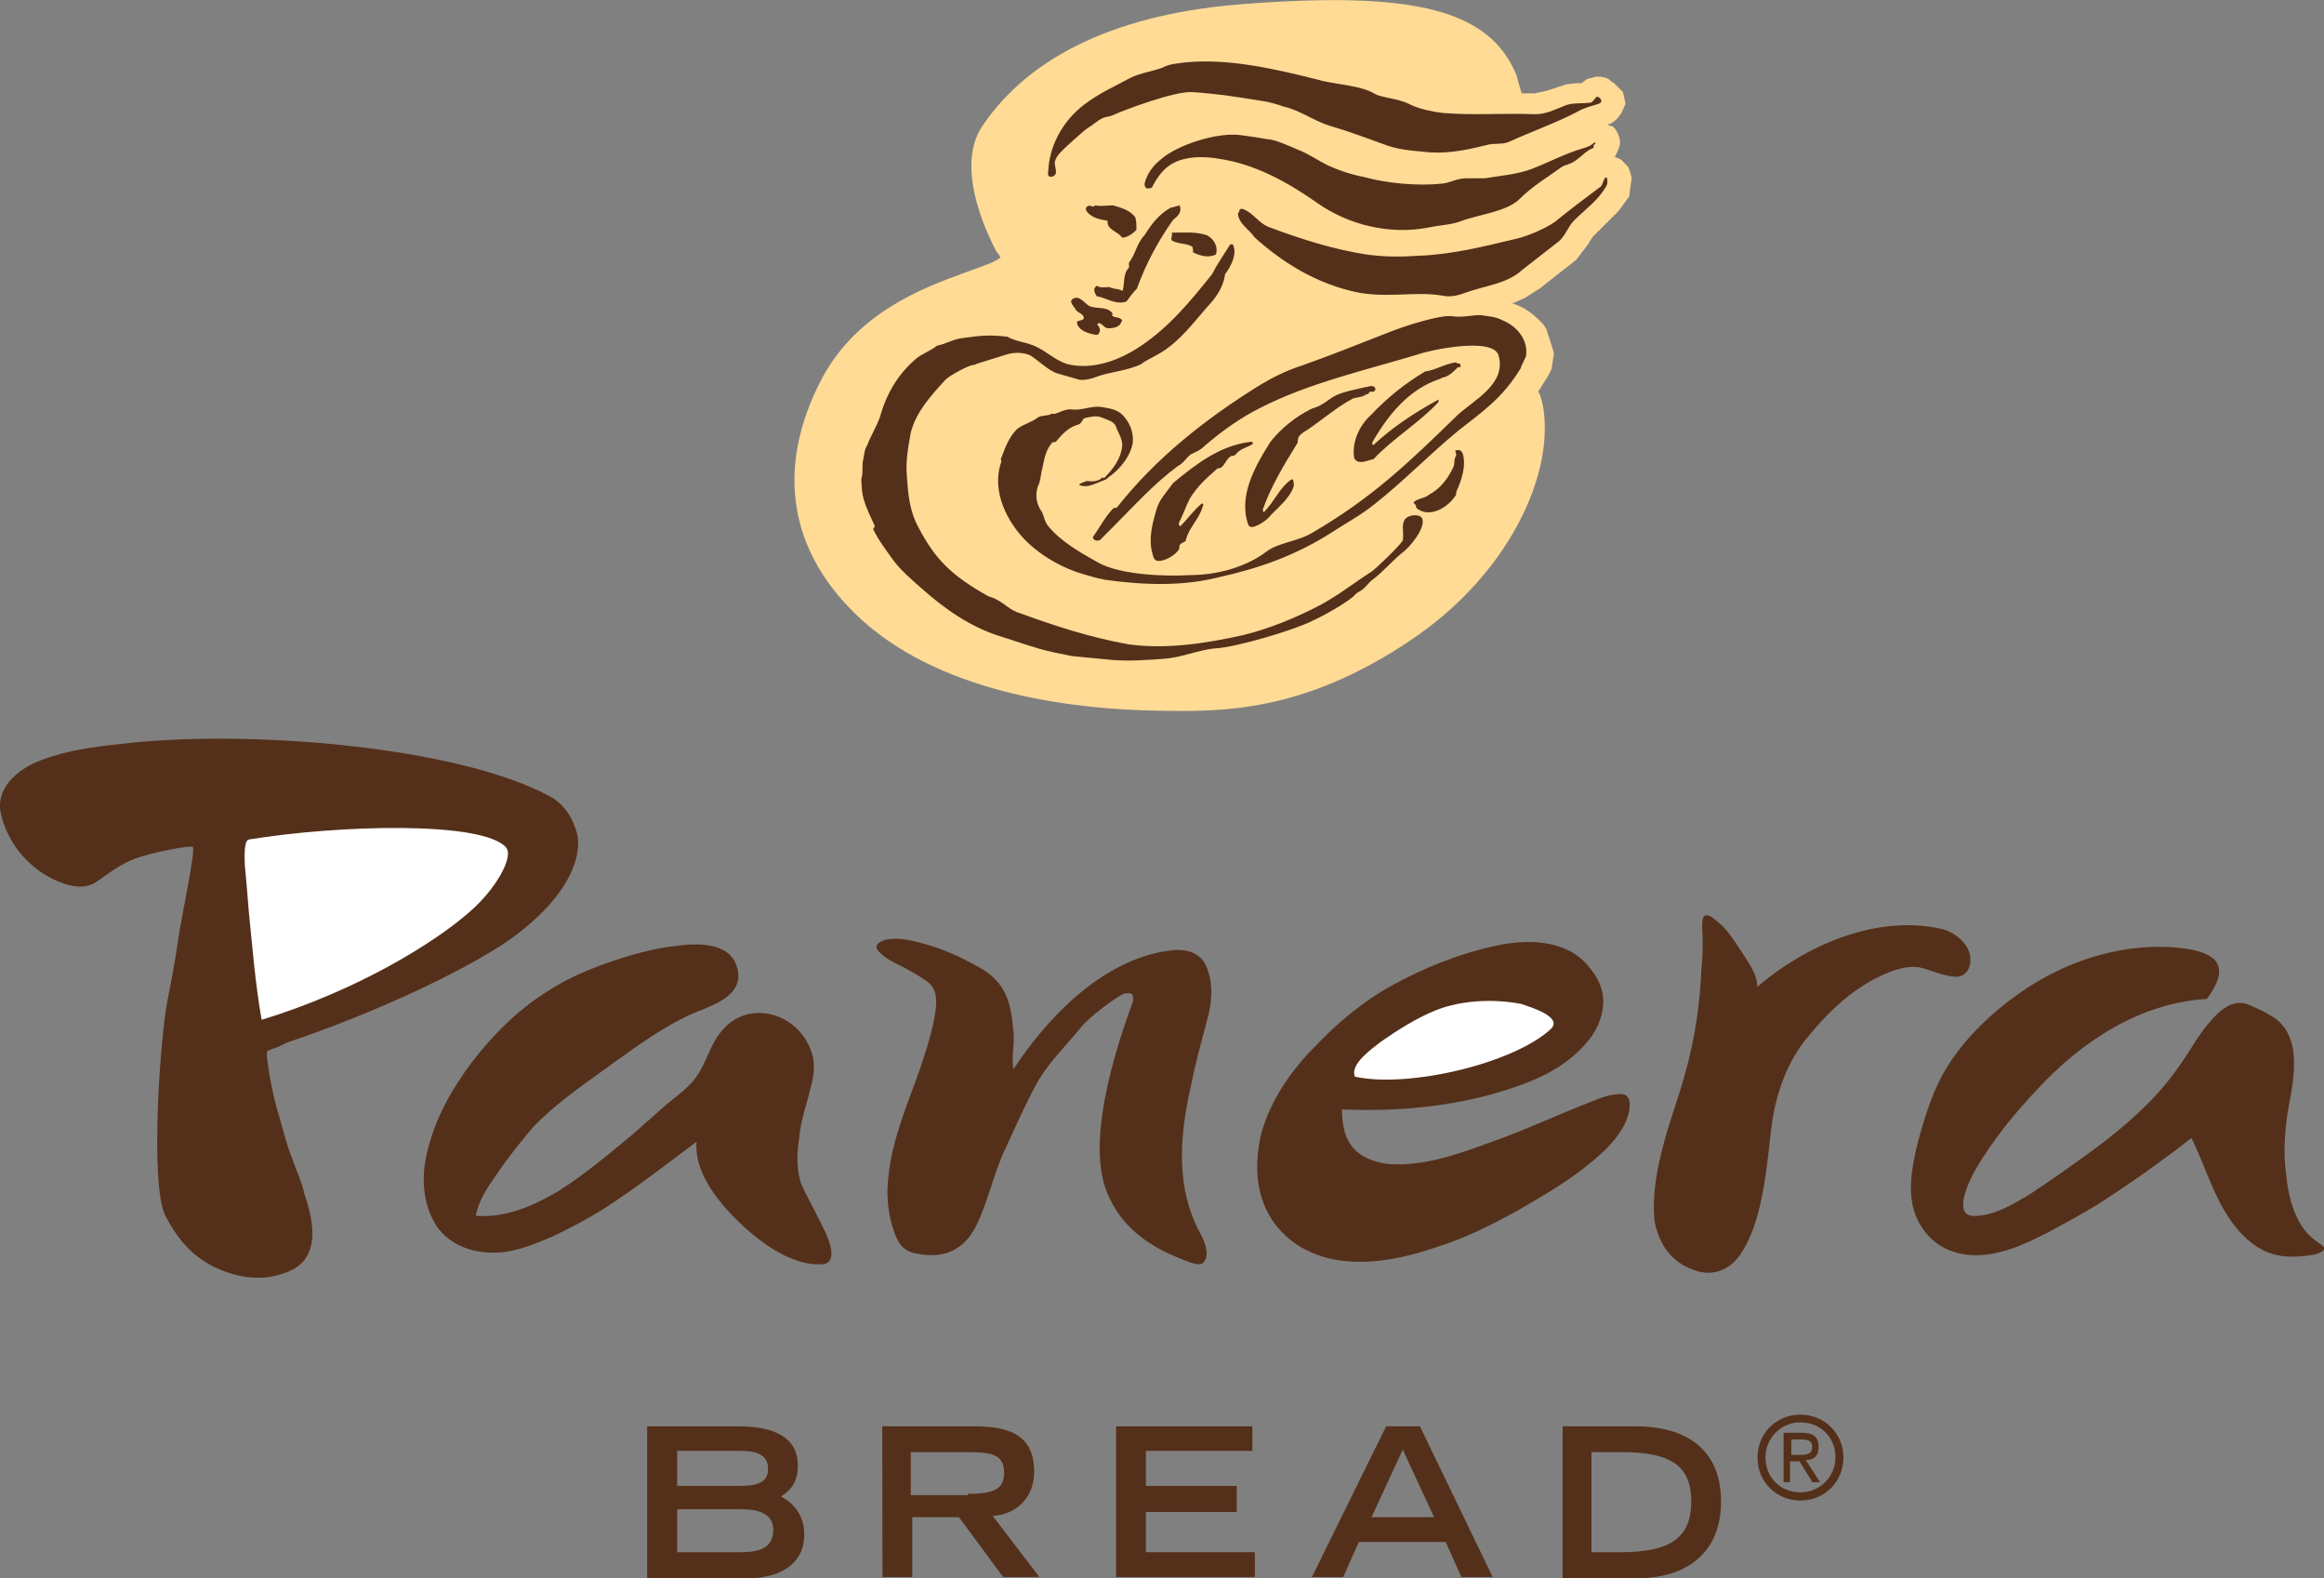
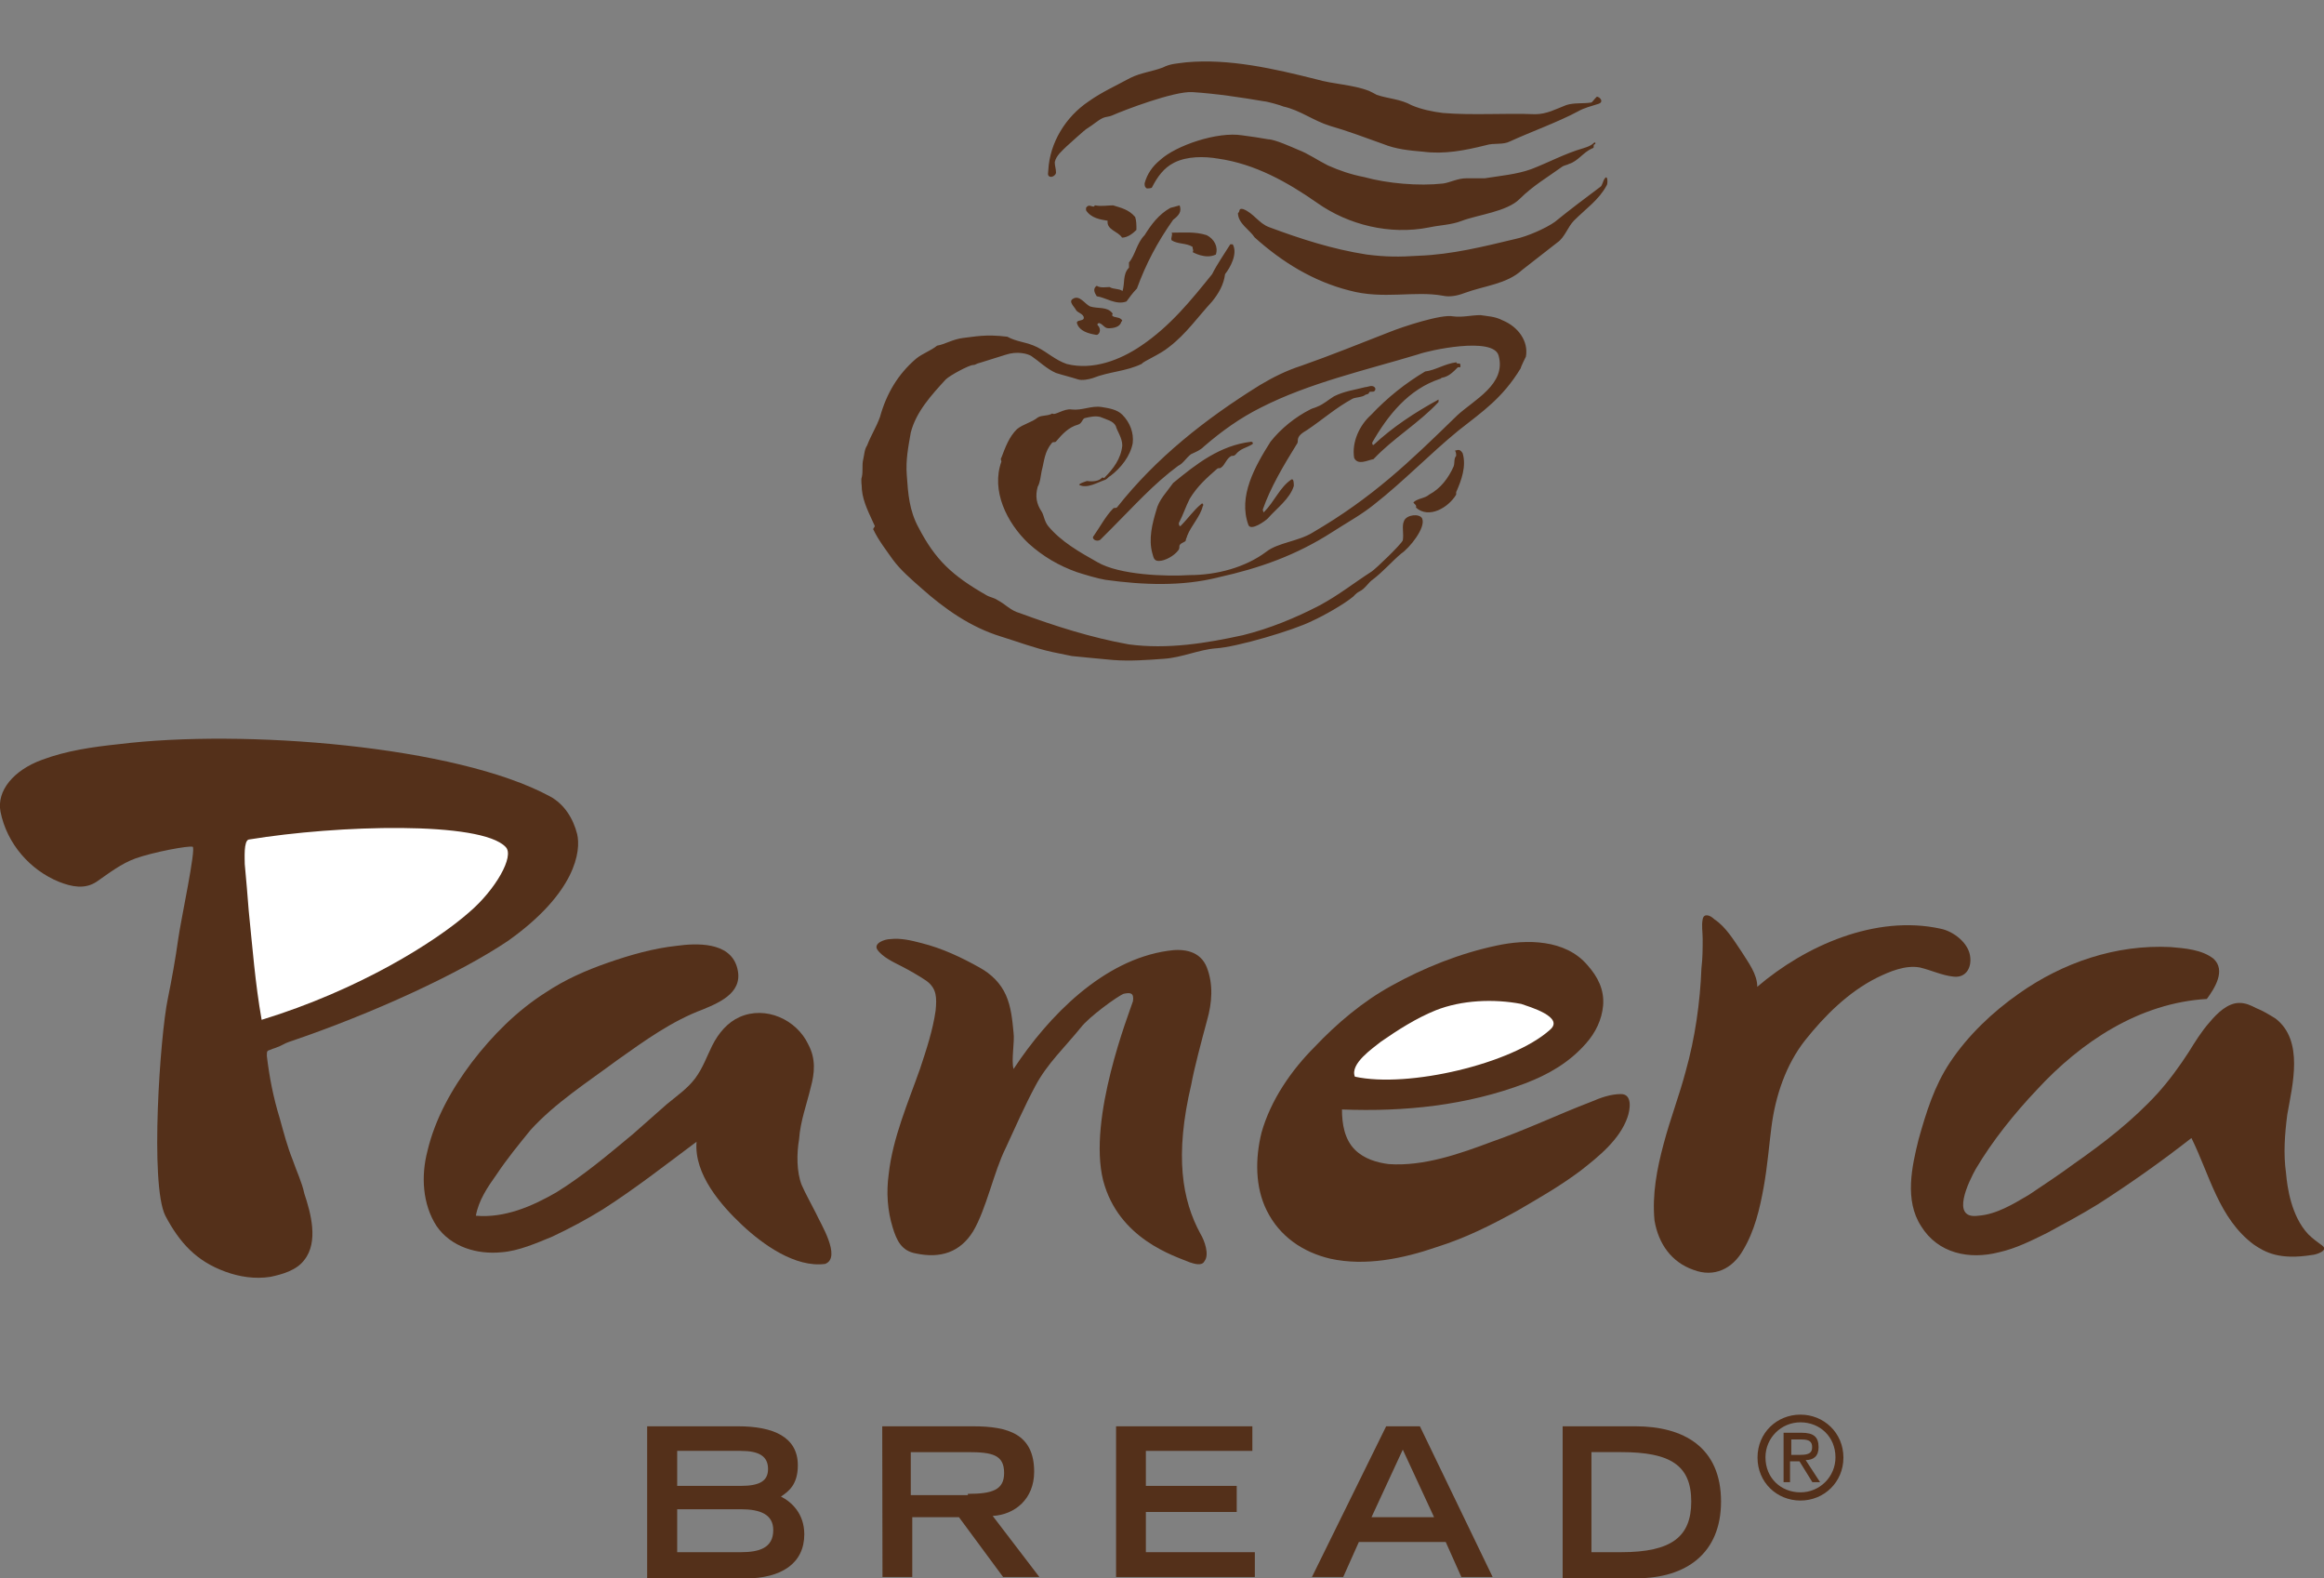
<svg xmlns="http://www.w3.org/2000/svg" version="1.1" id="Layer_1" x="0px" y="0px" viewBox="115.9 287.7 936.2 635.5" enable-background="new 115.9 287.7 936.2 635.5" xml:space="preserve">
  <rect x="115.9" y="287.7" width="936.2" height="635.5" fill="#808080" stroke="none" />
  <g>
    <g>
      <g>
        <path fill="#667733" d="M23,986.1" />
      </g>
    </g>
  </g>
  <g>
-     <path fill="#FFDB96" d="M617.3,289.3c-50.2,3.7-86.3,20.4-105.7,49.2c-12,17.8,4.2,47.6,5.8,50.7l0.5,0.5l1,1.6   c-1,1.6-8.9,4.2-14.6,6.3c-17.3,6.3-43.4,16.2-57.5,42.9c-18.8,36.1-13.1,70.1,16.2,96.8c34,30.9,88.9,36.1,118.7,36.6   c26.2,0.5,59.1,1,103.1-28.8c35.6-24.1,53.4-59.1,53.4-84.7c0-5.2-0.5-9.9-2.1-14.1c0,0-0.5-0.5-0.5-1c1.6-2.6,3.7-5.8,3.7-5.8   c0.5-1,1.6-3.1,1.6-3.1l1-6.3c0-0.5-3.1-9.9-3.1-9.9l-1-1.6c-3.7-4.2-7.8-7.3-13.1-8.9h1l4.7-2.1c0.5-0.5,5.8-3.7,5.8-3.7   c0.5-0.5,14.6-11.5,14.6-11.5l5.2-6.8c0-0.5,1.6-2.6,1.6-2.6l2.6-2.6l7.8-7.8l4.2-5.8c0-0.5,1-7.3,1-7.3c0-0.5-1-3.7-1-3.7l-0.5-1   l-0.5-0.5L769,352c0,0-2.1-1-2.6-1c1-2.1,2.1-4.2,2.1-5.8c0-2.1-1-4.7-2.6-6.3c-0.5-0.5-1.6-0.5-2.6-1c0.5,0,1.6-0.5,1.6-0.5   c1-0.5,2.1-1.6,2.1-1.6l0.5-0.5l1.6-2.1l1.6-3.7l-0.5-2.6l-0.5-2.1l-1-1l-2.6-2.6c-1-0.5-2.1-1.6-2.1-1.6l-1-0.5l-2.1-0.5h-2.1   l-3.7,1l-2.1,1.6h-2.1l-4.2,0.5l-6.3,2.1l-1.6,0.5l-4.7,1h-5.2c-1-3.1-2.1-7.3-2.1-7.3C716.1,291.9,686.3,284,617.3,289.3    M761.6,359.9L761.6,359.9L761.6,359.9z" />
    <path fill="#54301A" d="M701.5,475.5c0.5-1.6,0-3.1,1-4.2c0-0.5,0-1.6-0.5-2.1c1.6-0.5,2.1-0.5,3.1,1c1.6,5.2-0.5,11-2.6,15.7   c0,0.5,0,0.5,0,1c-3.1,5.2-11,9.9-16.2,5.2c0.5-1-1-1.6-1-2.1c1.6-1.6,4.7-1.6,6.3-3.1C696.3,484.4,699.4,480.2,701.5,475.5    M690,437.3c4.2-0.5,7.8-3.1,12.6-3.7c0,1,1.6,0,1.6,1c0,0.5,0,0.5,0,1c-0.5,0-0.5,0-1,0c-2.1,2.1-3.7,3.7-6.3,4.2   c-0.5,0-0.5,0.5-1,0.5c-12.6,4.2-20.9,14.6-27.2,25.6c0,0.5,0,1,0.5,1c7.8-7.3,16.7-13.1,26.2-18.3c0,0.5,0,0.5,0,1   c-7.8,8.4-18.3,14.6-26.2,23c-2.6,0.5-6.3,2.6-7.8-0.5c-1-6.3,2.1-13.1,6.8-17.3C674.8,447.8,682.1,442,690,437.3 M643.9,452.5   c1-0.5,1.6-0.5,2.6-1c2.6-1,4.2-2.6,6.8-4.2c4.2-2.1,8.4-2.6,12.6-3.7c1,0,2.6-1,3.7,0c0.5,0.5,0.5,1,0,1.6c-0.5,0.5-2.1,0-2.1,0.5   c-0.5,1-0.5,0.5-1.6,1c-1,1-4.2,1-5.2,1.6c-6.8,3.7-12,8.4-18.3,12.6c-1.6,1-3.7,2.1-3.7,4.2c0,0.5,0,1-0.5,1.6   c-5.2,8.4-10.5,17.3-13.6,26.2c0,0.5,0.5,1.6,0.5,1c4.2-4.2,6.3-9.9,11-13.1c1-0.5,1,1.6,1,2.6c-1.6,5.2-6.8,8.9-10.5,13.1   c-1,1-6.8,5.2-7.8,2.6c-4.2-11.5,2.6-23.5,8.9-33.5C631.9,460.3,637.7,455.6,643.9,452.5 M619.9,465.6c0.5,0,1,0.5,0.5,1   c-2.6,1.6-4.7,1.6-6.8,4.2c-0.5,0.5-1,0.5-1.6,0.5c-2.1,1-2.6,3.7-4.2,4.7c-0.5,0.5-1,0-1.6,0.5c-4.2,3.7-7.8,6.8-11,12   c-1.6,3.1-2.6,6.3-4.2,9.4c-0.5,0.5,0,2.1,0.5,1.6c3.1-3.1,5.2-6.3,8.4-8.9c0.5-0.5,1,0.5,0.5,1c-1,4.2-4.7,7.8-6.3,12   c0,0.5-0.5,1-0.5,1.6c0,1-2.6,1-2.6,2.6c0,0.5,0,1-0.5,1.6c-1.6,2.1-5.2,4.2-7.8,4.2c-2.1,0-2.1-1.6-2.6-3.1   c-1.6-5.8,0-12,1.6-17.3c1-4.2,4.2-7.3,6.8-11C597.9,474.5,607.3,467.1,619.9,465.6 M559.7,480.2c0.5-0.5,0.5,0,1,0   c3.7-3.7,6.8-7.8,7.3-13.1c0-3.1-2.1-5.8-2.6-7.8c-1-2.1-3.7-2.6-6.3-3.7c-2.1-0.5-4.2,0-6.3,0.5c-1,0.5-1,2.1-2.6,2.6   c-3.7,1-6.3,3.7-8.9,6.8c-0.5,0.5-1,0-1.6,0.5c-3.1,3.7-3.1,7.3-4.2,11.5c-0.5,2.6-0.5,4.2-1.6,6.3c-1,3.7-0.5,6.8,1.6,9.9   c1,1.6,1,3.7,2.6,5.8c5.2,6.3,12.6,10.5,19.9,14.6c8.9,5.2,27.7,5.8,37.1,5.2c11,0,22.5-3.1,30.9-9.4c4.7-3.7,13.1-4.2,18.8-7.8   c24.1-14.1,38.7-28.2,58.1-47.1c6.8-6.3,19.9-12.6,16.7-24.1c-2.1-7.8-28.2-2.1-32.4-0.5c-20.9,6.3-43.9,11.5-63.3,21.4   c-8.4,4.2-15.7,9.4-23,15.7c-1.6,1.6-3.1,2.1-5.2,3.1c-2.1,1.6-3.1,3.7-5.2,4.7c-9.9,7.3-17.8,16.2-26.7,25.1   c-1.6,1.6-3.1,3.1-4.7,4.7c-1.6,1-3.7-0.5-2.6-1.6c2.6-3.7,4.7-7.8,7.8-11c0.5-0.5,1,0,1.6-0.5c15.7-19.9,35.6-35.6,57.5-49.2   c5.2-3.1,10.5-5.8,16.7-7.8c12-4.2,23.5-8.9,35.6-13.6c5.2-2.1,20.9-7.3,25.6-6.3c3.7,0.5,7.3-0.5,11-0.5c3.1,0.5,5.8,0.5,8.9,2.1   c6.3,2.6,10.5,8.4,9.4,14.6c0,0-2.1,4.2-2.1,4.7c-7.3,12-15.2,17.3-25.1,25.1c-11.5,9.4-22,20.4-34,29.8c-5.2,4.2-11,7.3-16.7,11   c-14.6,9.4-29.3,14.6-46,18.3c-14.6,3.7-30.3,3.1-45.5,1c-3.1-0.5-8.4-2.1-11.5-3.1c-7.3-2.6-13.6-6.3-19.4-11.5   c-8.9-8.4-15.2-21.4-11-33c0-0.5-0.5-1,0-1.6c1.6-4.2,3.1-8.4,6.3-11.5c2.6-2.1,5.8-2.6,8.4-4.7c1.6-1,4.2-0.5,5.8-1.6   c1,1,4.7-2.1,7.8-1.6c4.2,0.5,7.8-1.6,12-1c3.1,0.5,6.3,1,8.4,3.1c3.1,3.1,4.7,7.3,4.2,11.5c-1,5.2-4.7,9.9-8.9,13.1   c-1,0.5-1,1-2.1,1.6c-3.1,1-7.3,3.7-10.5,2.1c-0.5-0.5,3.1-1.6,3.1-1.6C556.6,481.8,558.7,481.3,559.7,480.2 M548.2,408   c2.6-1.6,4.7,2.1,6.8,3.1c3.1,1,6.8,0,8.9,2.6c0.5,0.5,0,0.5,0,1c0.5,1,2.6,0.5,3.7,1.6c0.5,0.5,0.5,0.5,0,1   c-0.5,2.1-3.1,2.6-5.2,2.6c-1.6,0-2.1-1.6-3.7-2.1c-0.5,0-1,0.5-0.5,1c1.6,1.6,0.5,4.2-1,3.7c-3.1-0.5-6.3-1.6-7.3-4.2   c-1-2.1,2.6-1,2.6-2.6c0-1.6-2.6-2.1-3.1-3.1C548.7,411.2,546.1,409.1,548.2,408 M604.2,398.1c2.1-4.2,4.7-7.8,7.3-12   c0.5,0,0.5,0,1,0c2.1,3.7-1,9.4-3.1,12c-0.5,4.2-2.6,7.8-5.2,11c-5.8,6.3-10.5,13.1-17.3,18.3c-3.7,3.1-10.5,5.8-11,6.8   c-6.3,3.1-13.1,3.1-19.9,5.8c-1.6,0.5-4.2,1-5.8,0.5c-3.1-1-5.8-1.6-8.9-2.6c-3.7-1.6-6.8-4.7-9.9-6.8c-1.6-1-5.8-2.1-10.5-0.5   c-3.1,1-6.8,2.1-9.9,3.1c-2.1,0.5-2.1,1-3.1,1c-1.6,0-9.4,4.2-11,5.8c-5.8,6.3-12,13.1-14.1,21.4c-1,5.8-2.1,11-1.6,17.3   c0.5,7.3,1,14.1,4.7,20.9c6.8,13.1,13.6,19.4,27.2,27.2c1.6,1,3.1,1,4.7,2.1c3.1,1.6,5.2,4.2,8.9,5.2c14.1,5.2,28.8,9.9,43.9,12.6   c15.7,2.1,31.4-0.5,46-3.7c10.5-2.6,20.9-6.8,30.9-12c7.8-4.2,13.6-8.9,20.9-13.6c1.6-1,12-11,12.6-12.6c0.5-2.6-0.5-5.8,0.5-7.8   c1-2.6,6.3-3.1,7.3-1c1.6,3.7-5.2,12-8.4,14.1c-3.7,3.1-7.3,7.3-11.5,10.5c-1.6,1-3.1,3.7-5.2,4.7c-1,0.5-1.6,1-2.6,2.1   c-3.7,3.1-12,7.8-16.7,9.9c-7.3,3.7-30.3,10.5-38.7,11c-6.8,0.5-13.6,3.7-20.9,4.2c-6.8,0.5-13.6,1-20.4,0.5   c-5.2-0.5-11-1-16.7-1.6c-2.6-0.5-4.7-1-7.8-1.6c-7.3-1.6-14.1-4.2-20.9-6.3c-12-3.7-22.5-11-31.9-19.4c-4.2-3.7-8.4-7.3-11.5-11.5   c-2.6-3.7-5.8-7.8-7.8-12c-0.5-0.5,0.5-1,0.5-1.6c-2.1-4.7-4.7-9.4-5.2-14.6c0-2.1-0.5-3.7,0-5.2c0.5-2.1,0-4.7,0.5-6.8   c0.5-2.1,0.5-4.2,1.6-5.8c1.6-4.2,3.7-7.3,5.2-11.5c2.6-9.4,7.3-17.3,14.6-23.5c2.6-2.1,5.8-3.1,8.4-5.2c3.1-0.5,6.3-2.6,10.5-3.1   c4.7-0.5,8.9-1.6,17.8-0.5c3.7,2.1,7.8,2.1,12,4.2c4.2,2.1,7.3,5.2,12,6.8c10.5,2.6,21.4-1.6,29.8-7.3   C587.4,419,595.8,408.5,604.2,398.1 M596.3,387.1c-2.6-1.6-5.8-1-8.4-2.6c-0.5-1,0.5-2.1,0-3.1c4.7,0,9.4-0.5,14.1,1   c3.1,1.6,4.7,4.7,3.7,7.8c-4.2,2.1-9.4-1-9.4-1C596.9,388.7,596.3,388.1,596.3,387.1 M614.6,373.5c1-0.5,0-2.1,2.1-1.6   c4.2,1.6,6.3,5.8,10.5,7.3c12.6,4.7,25.6,8.9,39.2,11c7.8,1,13.1,1,20.9,0.5c13.6-0.5,26.2-3.7,39.2-6.8c4.7-1,12-4.2,15.7-6.8   c5.8-4.7,12-9.4,18.3-14.1c1-0.5,1-2.6,2.1-3.7c1-1,1,2.6,0.5,3.1c-3.1,5.8-8.4,9.4-13.1,14.1c-2.6,2.6-3.7,6.8-6.8,8.9   c-4.7,3.7-9.4,7.3-14.1,11c-6.3,5.8-15.2,6.3-23.5,9.4c-2.6,1-5.8,1.6-8.4,1c-11.5-2.1-24.1,1.6-37.7-2.1   c-14.6-3.7-27.2-11.5-38.2-21.4C619.4,380.3,614.6,377.7,614.6,373.5 M577,361.5c1-3.7,3.1-6.8,6.3-9.4c6.3-5.8,23-11.5,33-9.9   c3.7,0.5,7.3,1,10.5,1.6c2.6,0,9.4,3.1,12,4.2c4.2,1.6,7.8,4.2,12,6.3c4.7,2.1,9.4,3.7,14.6,4.7c9.4,2.6,22,3.7,31.9,2.6   c3.1-0.5,5.8-2.1,9.4-2.1c2.6,0,4.7,0,7.3,0c6.3-1,13.1-1.6,18.8-3.7c6.8-2.6,13.6-6.3,20.9-8.4c1.6-0.5,3.1-1,4.2-2.1   c0.5-0.5,1,0,0.5,0.5c-1,0,0,1.6-1,1.6c-3.7,1.6-5.8,5.2-9.4,6.3c-1,0.5-1.6,0.5-2.6,1c-5.8,4.2-12,7.8-17.3,13.1   c-5.2,5.2-16.7,6.3-23.5,8.9c-4.2,1.6-8.4,1.6-13.1,2.6c-15.7,3.1-32.4-1-45-9.9c-12-8.4-25.1-15.7-39.8-17.8   c-5.8-1-12.6-1-17.8,1.6c-4.2,2.1-6.8,5.8-8.9,9.9c0,0.5-2.1,0.5-2.1,0.5C577,363,577,362.5,577,361.5 M554.5,328.5   c5.2-3.7,11-6.3,16.7-9.4c4.2-2.1,8.9-2.6,13.1-4.2c3.1-1.6,5.8-1.6,9.4-2.1c17.3-1.6,35.6,2.6,52.3,6.8c7.3,2.1,14.6,2.1,21.4,4.7   c1,0.5,2.1,1,3.1,1.6c4.7,1.6,9.4,1.6,14.1,4.2c3.7,1.6,8.4,2.6,12.6,3.1c12,1,25.1,0,37.1,0.5c4.7,0,8.4-2.1,12.6-3.7   c3.1-1,6.8-0.5,9.9-1c0.5,0,1-1,2.1-2.1c0.5-1,3.7,1.6,1,2.6c-3.1,1-5.8,1.6-8.4,3.1c-7.8,4.2-19.4,8.4-27.2,12   c-3.1,1.6-6.3,0.5-9.9,1.6c-8.4,2.1-16.7,3.7-25.1,2.6c-5.8-0.5-11-1-16.2-3.1c-7.3-2.6-14.1-5.2-21.4-7.3   c-6.8-2.1-12-6.3-18.8-7.8c-1-0.5-6.8-2.1-7.8-2.1c-9.4-1.6-19.4-3.1-28.8-3.7c-7.3-0.5-27.7,7.3-32.4,9.4c-1,0.5-2.6,0.5-3.7,1   c-2.1,1-3.7,2.6-6.3,4.2c-1,0.5-7.8,6.8-8.4,7.3c-1.6,1.6-4.2,3.7-4.7,6.3c0,1.6,0.5,2.6,0.5,4.2c0,1-1.6,2.1-2.6,1.6   s-0.5-1.6-0.5-2.6C538.8,345.2,545.1,334.8,554.5,328.5 M587.4,371.4c0,0,2.1-0.5,3.7-1c1,2.6-0.5,4.2-2.6,5.8   c-6.3,8.9-11,17.8-14.6,27.7c-1.6,1.6-3.1,3.7-4.2,5.2c-4.2,1.6-8.4-1.6-12-2.1c-1-1.6-1.6-3.1,0-4.2c1.6,1,3.7,0.5,5.2,0.5   c1.6,1,3.7,0.5,5.2,1.6c1-3.1,0-6.8,2.6-9.4c0-0.5,0-1,0-2.1c2.6-3.1,3.1-7.8,6.3-11C579.6,378.2,582.7,374,587.4,371.4    M553.4,372.4c0-0.5,0-0.5,0-1c1-1.6,2.1-0.5,3.1-0.5l0.5-0.5c2.6,0.5,5.2,0,7.3,0c3.1,1,6.3,1.6,8.9,4.7c0.5,1.6,0.5,3.1,0.5,5.2   c-1.6,1.6-3.7,3.1-5.8,3.1c-1.6-2.6-6.3-3.1-5.8-6.8C559.2,376.1,555.5,375.6,553.4,372.4" />
    <g>
      <g>
        <path fill="#54301A" d="M841.2,857.4c9.4,0,17.3,7.3,17.3,17.3c0,9.9-7.8,17.3-17.3,17.3s-17.3-7.3-17.3-17.3     C823.9,864.7,831.7,857.4,841.2,857.4 M841.2,860.5c-7.8,0-14.1,6.3-14.1,14.1c0,8.4,6.3,14.1,14.1,14.1s14.1-6.3,14.1-14.1     C855.3,866.3,849,860.5,841.2,860.5 M837.5,884.6h-3.1v-19.9h7.3c4.7,0,6.8,1.6,6.8,5.8c0,3.7-2.1,5.2-5.2,5.2l5.8,8.9h-3.1     l-5.2-8.4H837v8.4H837.5z M837.5,873.6h3.7c3.7,0,4.7-1,4.7-3.1c0-2.1-1-3.1-4.2-3.1h-4.2L837.5,873.6L837.5,873.6z" />
        <path fill="#54301A" d="M376.6,862.1h36.6c14.1,0,24.1,4.2,24.1,15.7c0,7.8-3.7,10.5-6.8,12.6c4.2,2.1,9.4,6.8,9.4,15.2     c0,11.5-8.9,17.8-24.1,17.8h-39.2V862.1z M414.3,886.1c7.8,0,11-2.1,11-6.8c0-5.2-3.7-7.3-11-7.3h-25.6v14.1H414.3z M414.3,912.8     c7.3,0,13.1-1.6,13.1-8.9c0-6.3-5.2-8.4-13.1-8.4h-25.6v17.3H414.3z" />
        <path fill="#54301A" d="M471.3,862.1h36.6c14.1,0,24.6,3.1,24.6,18.3c0,11-7.8,17.3-16.7,17.8l18.8,24.6H520l-17.8-24.1h-18.8     v24.1h-12L471.3,862.1L471.3,862.1z M505.8,889.3c9.9,0,14.6-1.6,14.6-8.4c0-7.3-4.7-8.4-14.6-8.4h-23v17.3h23V889.3z" />
        <polygon fill="#54301A" points="565.5,862.1 620.4,862.1 620.4,872 577.5,872 577.5,886.1 614.1,886.1 614.1,896.6 577.5,896.6      577.5,912.8 621.4,912.8 621.4,922.8 565.5,922.8    " />
        <path fill="#54301A" d="M674.3,862.1h13.6l29.3,60.7h-12.6l-6.3-14.1h-35l-6.3,14.1h-12.6L674.3,862.1z M693.6,898.7l-12.6-27.2     l-12.6,27.2H693.6z" />
        <path fill="#54301A" d="M745.4,862.1h29.3c19.4,0,34.5,8.4,34.5,30.3c0,20.9-14.1,30.9-34,30.9h-29.8L745.4,862.1L745.4,862.1z      M769,912.8c20.4,0,28.2-6.3,28.2-20.4c0-14.6-8.4-19.9-28.2-19.9h-12v40.3H769z" />
      </g>
      <path fill="#54301A" d="M1004.9,690c-27.2,1.6-50.7,17.3-68.5,36.6c-8.9,9.4-17.8,20.4-24.6,31.9c-2.6,4.7-10.5,20.4,1,18.8    c7.3-0.5,14.1-4.7,20.4-8.4c6.3-4.2,12.6-8.4,18.3-12.6c12-8.4,23.5-17.3,33.5-28.2c4.7-5.2,8.9-11,12.6-16.7    c2.6-4.2,5.2-8.4,8.4-12c3.1-3.7,7.3-7.8,12-7.8c2.6,0,4.7,1,6.8,2.1c2.6,1,5.2,2.6,7.8,4.2c11.5,8.9,6.8,26.7,4.7,38.7    c-1,7.8-1.6,15.7-0.5,23.5c0.5,5.8,2.1,17.3,8.9,24.6c2.1,2.1,3.7,3.1,5.8,4.7c2.6,2.1-3.1,3.7-4.2,3.7c-13.1,2.1-18.8-1-23.5-4.2    c-14.1-10.5-17.8-28.2-25.1-42.9c-12,9.4-24.6,18.3-37.7,26.7c-6.8,4.2-13.6,7.8-20.4,11.5c-6.3,3.1-12.6,6.3-19.4,7.8    c-12,3.1-24.6,0.5-31.4-10.5c-6.8-10.5-3.7-24.1-1-35c3.1-11,6.3-21.4,12.6-30.9c7.3-11,17.3-20.4,27.7-27.7    c17.8-12.6,39.2-19.9,61.2-18.8c5.8,0.5,12.6,1,17.3,4.7C1012.7,678.5,1008,685.8,1004.9,690" />
      <path fill="#54301A" d="M897.6,661.7c5.2,1,11.5,5.8,12,11.5c0.5,4.7-2.1,8.4-6.8,7.8c-4.7-0.5-8.9-2.6-13.6-3.7    c-5.8-1-12,1.6-17.3,4.2c-11.5,5.8-20.9,15.2-28.8,25.1c-7.8,9.9-12,22.5-13.6,35c-1,7.8-1.6,15.7-3.1,24.1    c-1.6,8.9-3.7,17.8-8.4,25.6c-4.2,7.3-11.5,11-19.9,7.8c-8.9-3.1-14.1-10.5-15.7-19.9c-1-10.5,1-20.9,3.7-30.9    c2.6-9.9,6.3-19.4,8.9-29.3c3.7-13.1,5.8-27.7,6.3-41.3c0.5-4.2,0.5-7.8,0.5-12c0-2.6-0.5-5.2,0-7.8c0.5-2.6,3.1-1.6,4.7,0    c4.7,3.1,7.8,8.4,11,13.1c2.6,4.2,6.3,8.9,6.3,14.1C843.2,668.5,871.5,656,897.6,661.7" />
      <path fill="#54301A" d="M568.6,687.9c-2.6,1-14.1,9.4-17.3,13.6c-6.3,7.8-13.6,14.6-18.3,23.5c-4.2,7.8-8.4,17.3-12,25.1    c-4.7,9.4-7.8,24.6-13.1,33.5c-5.2,8.4-13.1,11-23,8.9c-5.8-1-7.8-5.2-9.4-10.5c-2.1-6.8-2.6-14.1-1.6-21.4    c1.6-14.6,7.8-28.8,12.6-42.4c2.6-7.8,5.2-15.7,6.3-23.5c0.5-5.2,0.5-8.9-3.7-12c-3.1-2.1-6.8-4.2-9.9-5.8    c-3.1-1.6-7.8-3.7-9.9-6.8c-1.6-2.6,3.1-4.2,5.2-4.2c4.2-0.5,8.4,0.5,12.6,1.6c8.4,2.1,16.2,5.8,23.5,9.9c4.7,2.6,8.4,6.3,10.5,11    c2.1,4.7,2.6,9.9,3.1,15.2c0.5,3.7-1,11,0,14.6c14.1-21.4,36.1-43.9,62.2-47.6c6.3-1,13.1,0,15.7,6.8s2.1,14.1,0,21.4    c-2.1,7.8-5.2,19.4-6.3,25.6c-6.8,28.8-3.7,46.6,3.7,60.2c1.6,2.6,3.7,8.4,1.6,11c-1,2.1-4.2,1-5.8,0.5c-6.3-2.6-28.8-9.4-35-33    c-6.3-25.1,10.5-67.5,12-72.2C572.8,687.4,571.2,687.4,568.6,687.9" />
      <path fill="#54301A" d="M412.7,676.9c3.1,9.9-5.8,14.1-13.6,17.3c-12.6,4.7-23.5,12.6-34.5,20.4c-12,8.9-25.1,17.3-35,28.2    c-4.7,5.8-9.4,11.5-13.6,17.8c-3.7,5.2-7.3,10.5-8.4,16.7c11.5,1,22.5-3.7,32.4-9.4c11-6.8,20.9-15.2,30.9-23.5    c4.7-4.2,8.9-7.8,13.6-12c3.7-3.1,8.4-6.3,11.5-10.5c3.1-4.2,4.7-8.9,6.8-13.1c2.6-5.2,6.3-9.4,11-11.5c10.5-4.7,23,1,27.7,11    c3.1,5.8,2.6,11.5,1,17.3c-1.6,6.8-4.2,13.6-4.7,20.9c-1,5.8-1,13.1,1,18.3c1.6,3.7,3.7,7.3,5.8,11.5c1.6,3.7,10.5,17.8,3.7,20.4    c-12,1.6-25.1-7.8-33.5-15.7s-19.4-20.4-18.3-33.5c-12.6,9.4-24.6,18.8-37.7,27.2c-6.8,4.2-13.6,7.8-20.4,11    c-6.3,2.6-13.6,5.8-20.4,6.3c-9.9,1-20.4-2.1-26.2-10.5c-5.8-8.9-6.3-20.4-3.7-30.3c3.1-13.1,9.9-25.1,17.8-35.6    c8.4-11,18.3-20.9,29.8-28.2c7.8-5.2,16.2-8.9,25.1-12c8.9-3.1,18.3-5.8,27.7-6.8C396.5,667.5,409.6,667,412.7,676.9" />
      <path fill="#54301A" d="M337.4,608.4c5.8,3.1,9.4,8.9,11,15.2c1.6,6.8-0.5,23.5-27.7,42.9c-19.4,13.1-54.4,29.3-88.4,40.8    c-1.6,0.5-3.1,1.6-4.7,2.1c-1,0.5-1.6,0.5-2.6,1c-1.6,0.5-1.6,0.5-1.6,2.6c1,8.4,2.6,16.7,5.2,25.1c1.6,5.8,3.1,11.5,5.2,16.7    c1.6,4.7,3.7,8.9,4.7,13.6c2.6,7.8,5.8,19.4,0,26.7c-3.1,4.2-8.9,5.8-13.6,6.8c-6.3,1-12.6,0-18.3-2.1    c-11.5-4.2-18.3-11.5-24.1-22.5c-6.3-12.6-2.1-72.7,1-87.4c1.6-7.8,3.1-16.2,4.2-24.1c1-7.3,7.3-36.6,5.8-37.1    c-1.6-0.5-15.7,2.1-23,4.7c-5.8,2.1-10.5,5.8-15.7,9.4c-4.7,3.1-9.9,2.1-15.2,0c-11.5-4.7-20.9-15.2-23.5-28.2    c-1.6-8.4,5.2-16.7,16.7-20.9c9.9-3.7,20.4-5.2,30.9-6.3C213.9,581.2,299.7,588,337.4,608.4" />
      <path fill="#FFFFFF" d="M319.6,628.8c3.7,3.7-4.2,17.3-14.6,26.2c-13.6,12-44.5,31.4-83.7,43.4c-2.6-14.6-3.7-29.3-5.2-43.9    c-0.5-6.3-1-12.6-1.6-18.8c0-2.1-0.5-9.4,1.6-9.9C252.1,619.9,309.7,618.3,319.6,628.8" />
      <path fill="#54301A" d="M755.4,676.4c4.2,4.7,6.8,9.9,6.3,16.2c-0.5,5.8-3.1,11-6.8,15.2c-6.8,7.8-15.2,12.6-24.6,16.2    c-23.5,8.9-48.6,11.5-73.8,10.5c0,5.8,1,12,5.2,16.2c3.7,3.7,8.9,5.2,13.6,5.8c14.1,1,28.8-4.2,41.3-8.9    c13.6-4.7,26.7-11,40.3-16.2c3.7-1.6,7.8-3.1,12-3.1c4.7,0,3.7,6.3,2.6,9.4c-3.1,8.9-11.5,15.7-18.8,21.4    c-8.4,6.3-16.7,11-25.6,16.2c-10.5,5.8-20.9,11-32.4,14.6c-13.6,4.7-28.8,7.8-42.9,4.7c-11-2.6-20.4-8.9-25.6-19.4    c-4.7-9.4-4.7-20.9-2.1-31.4c3.7-13.1,12-25.1,21.4-34.5c8.9-9.4,19.4-18.3,30.9-24.6c13.1-7.3,27.7-13.1,42.4-16.2    C730.8,665.9,746.5,665.9,755.4,676.4" />
      <path fill="#FFFFFF" d="M740.2,702.5c-15.2,13.6-57,23.5-78.5,18.8c-2.1-5.2,7.3-11.5,10.5-14.1c6.8-4.7,14.1-9.4,22-12.6    c10.5-4.2,23.5-4.7,34.5-2.6C731.8,693.1,746.5,697.3,740.2,702.5" />
    </g>
  </g>
</svg>